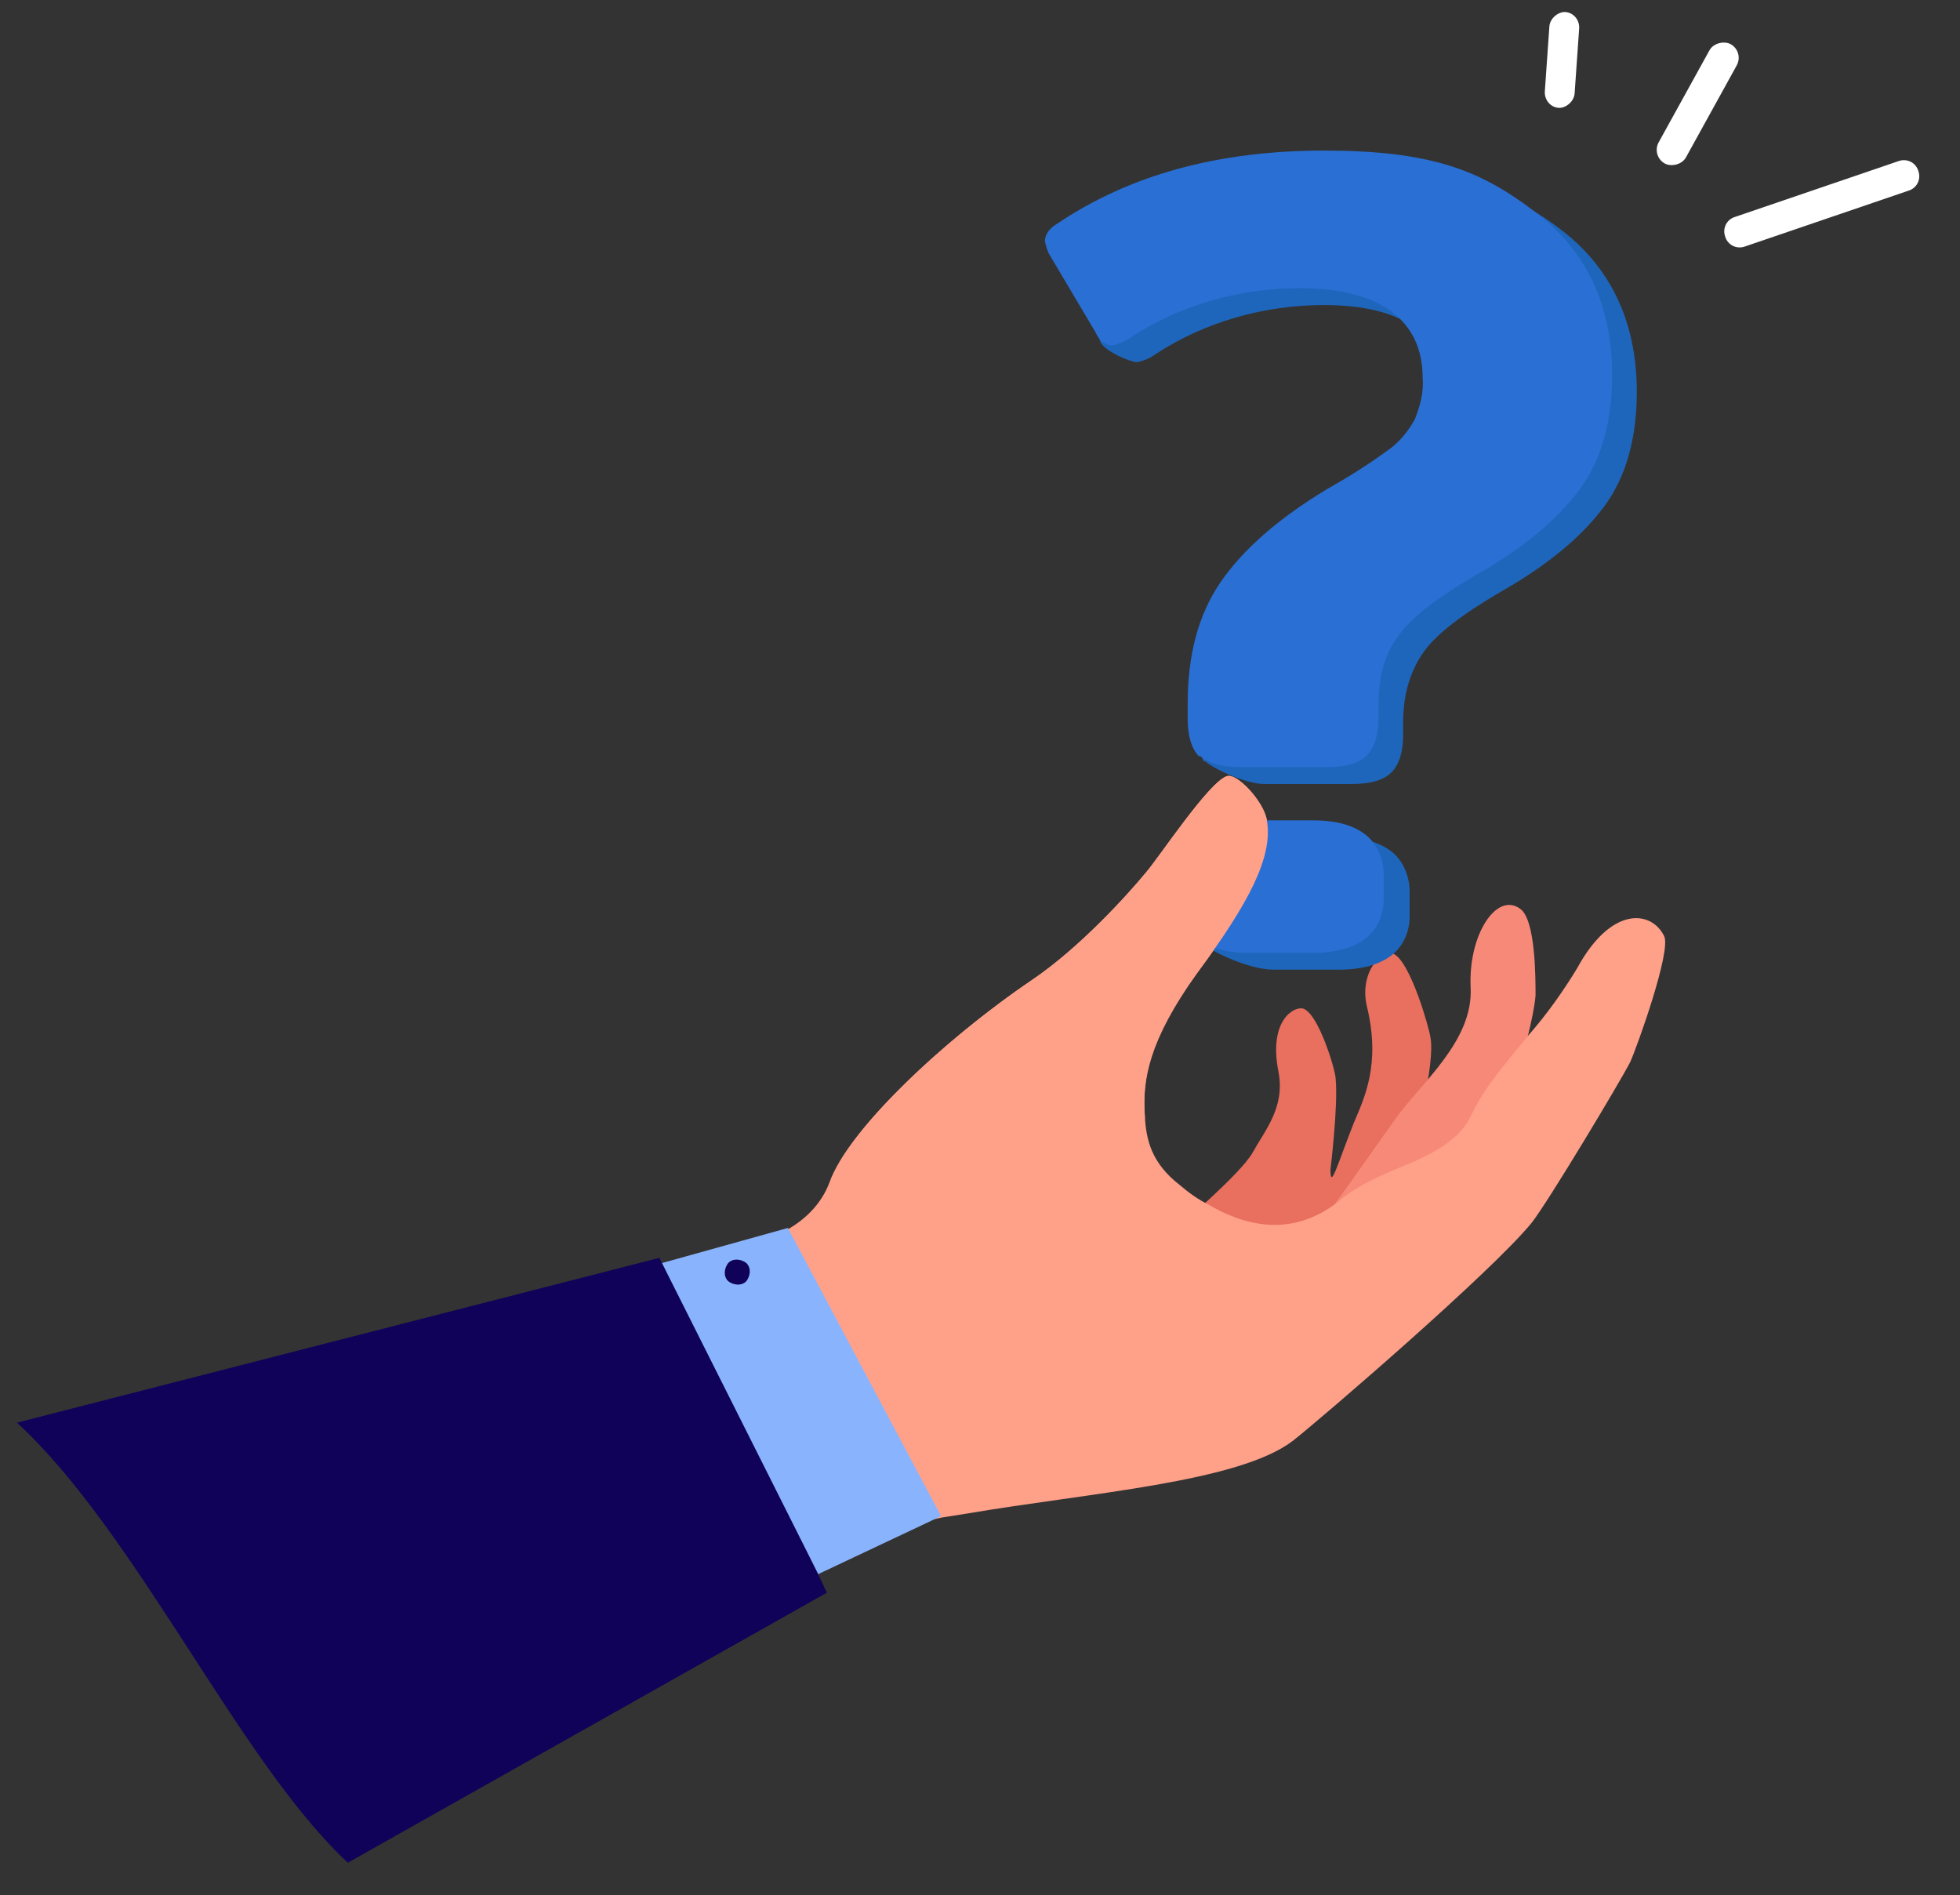
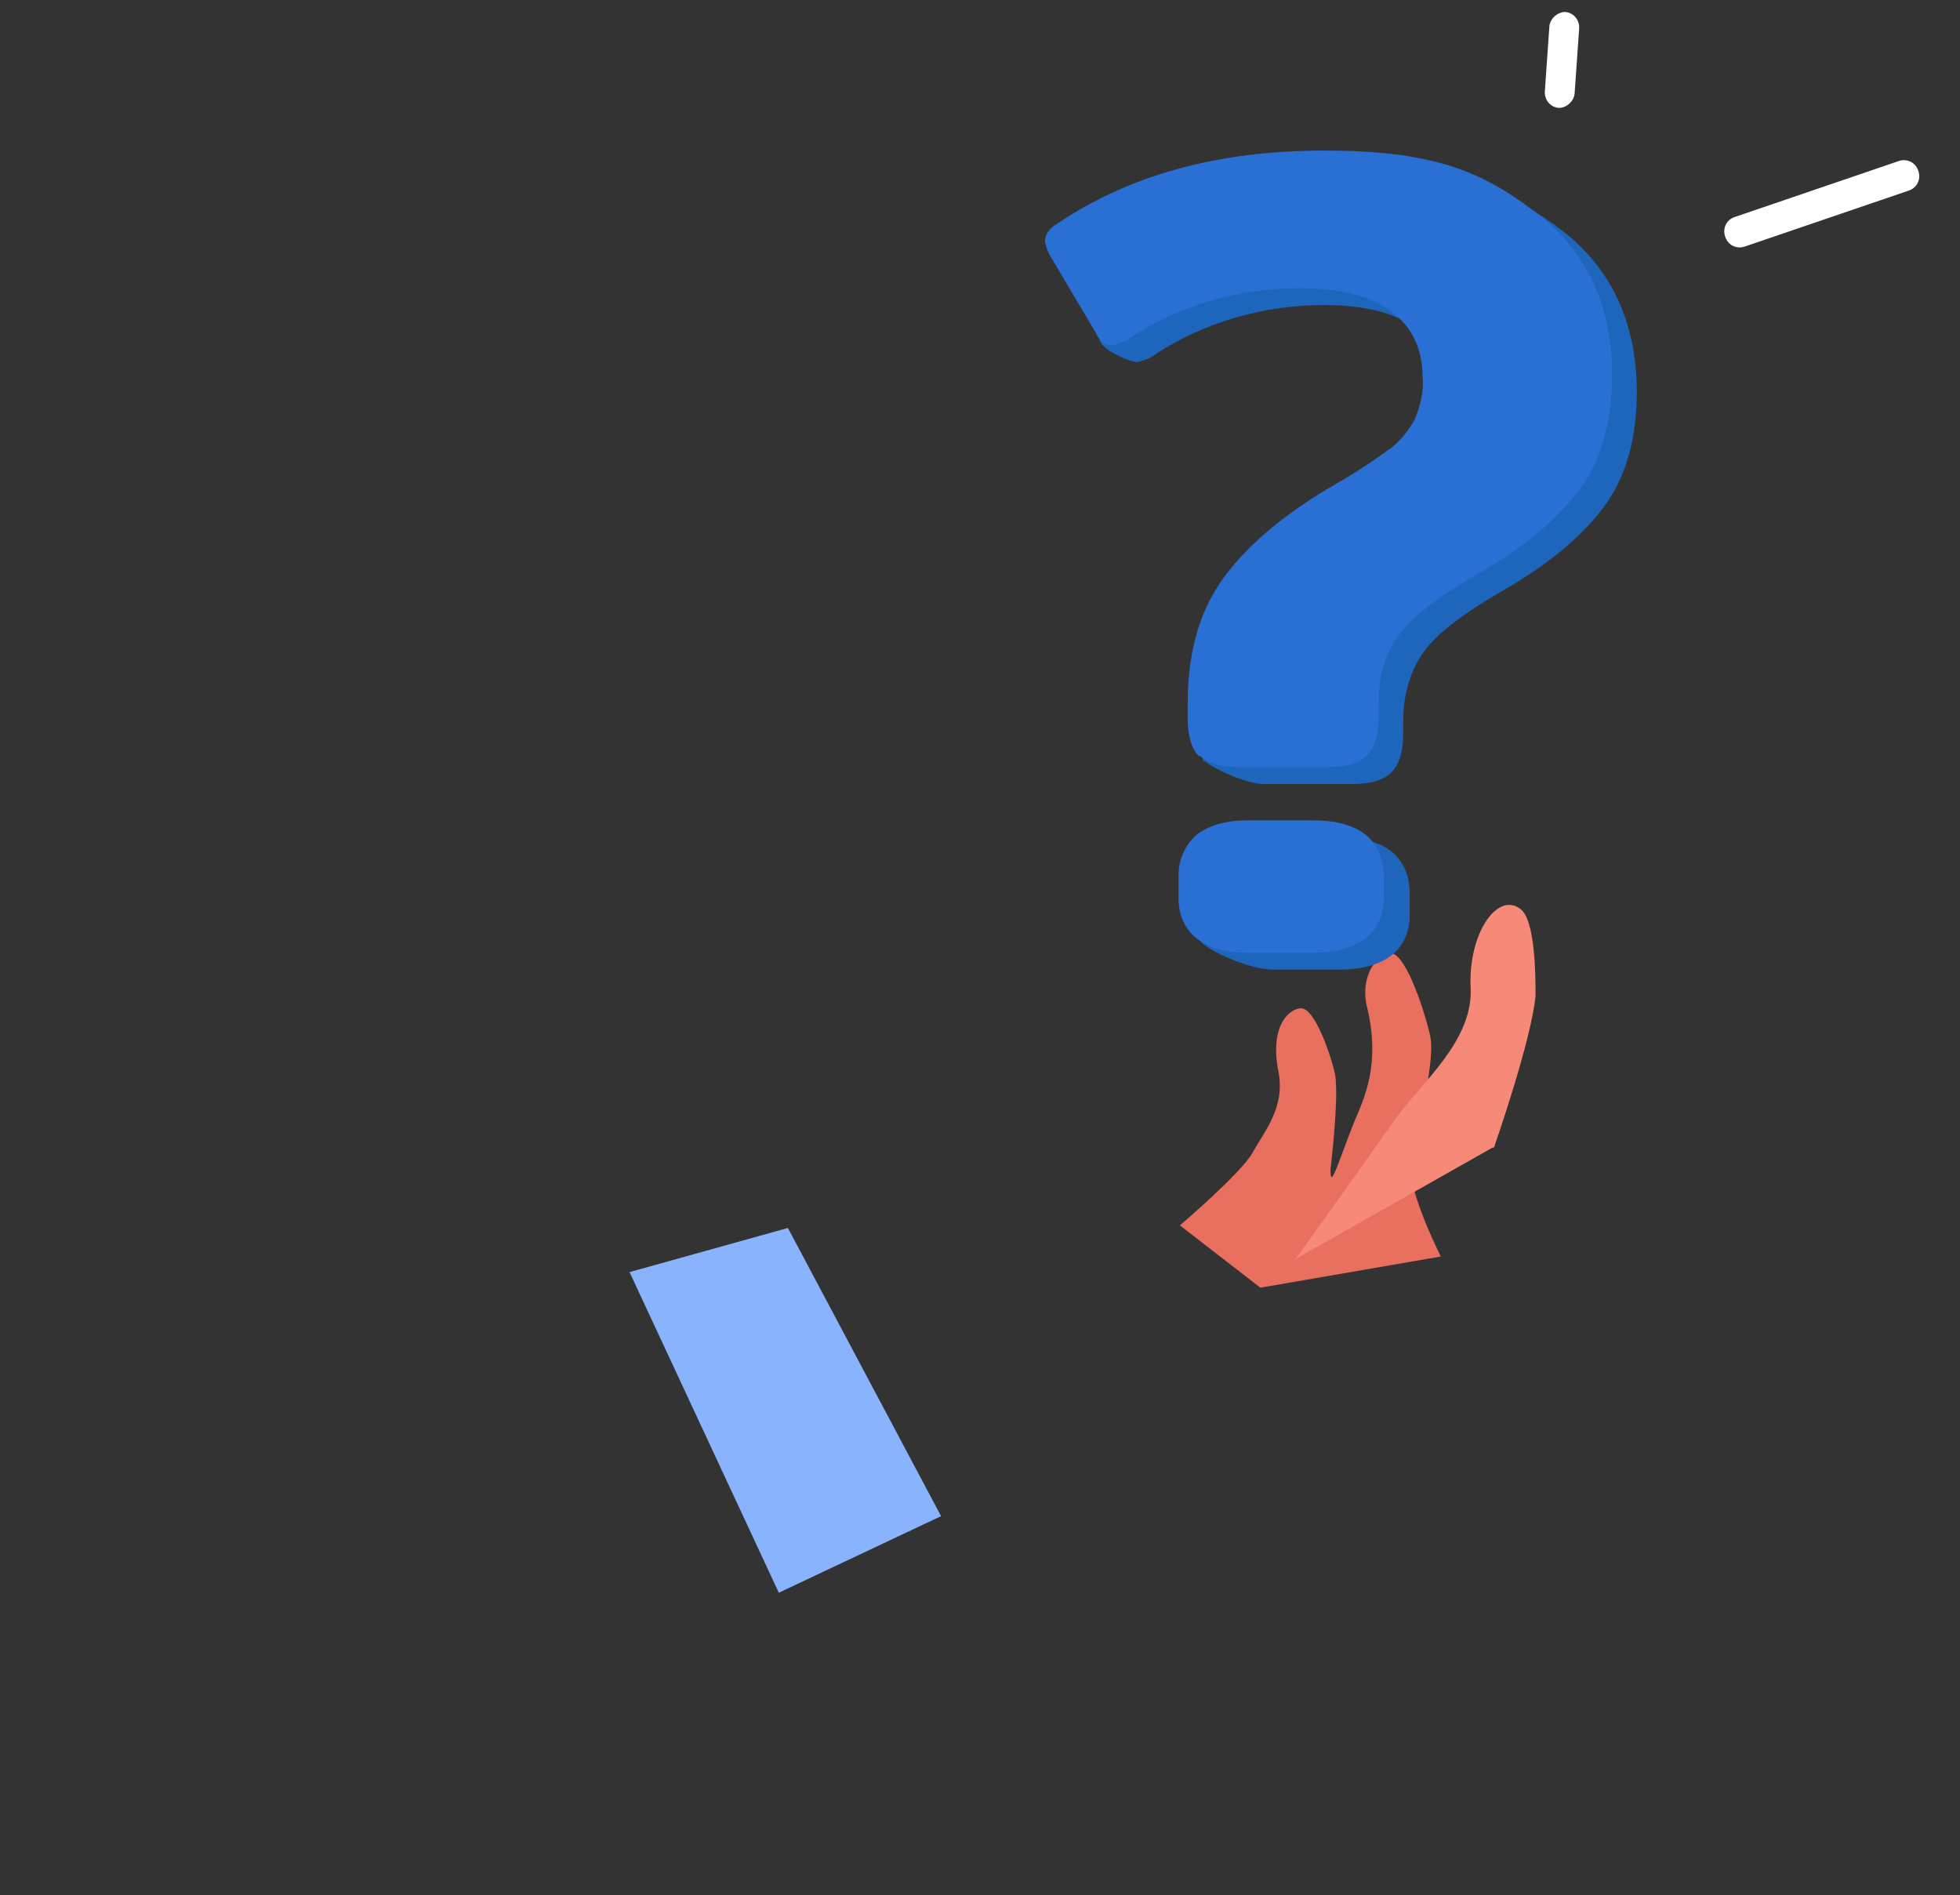
<svg xmlns="http://www.w3.org/2000/svg" id="Ebene_1" data-name="Ebene 1" version="1.1" viewBox="0 0 151 146">
  <rect x="0" y="0" width="151" height="146" fill="#333333" stroke="none" />
  <defs>
    <style>
      .cls-1 {
        fill: #89b4fd;
      }

      .cls-1, .cls-2, .cls-3, .cls-4, .cls-5, .cls-6, .cls-7, .cls-8 {
        stroke-width: 0px;
      }

      .cls-2 {
        fill: #f78978;
      }

      .cls-3 {
        fill: #ffa089;
      }

      .cls-4 {
        fill: #2a6fd3;
      }

      .cls-5 {
        fill: #e96f5f;
      }

      .cls-6 {
        fill: #100259;
      }

      .cls-7 {
        fill: #fff;
      }

      .cls-8 {
        fill: #1e66bc;
      }
    </style>
  </defs>
  <g id="Gruppe_1290" data-name="Gruppe 1290">
    <path id="Pfad_2124" data-name="Pfad 2124" class="cls-5" d="M111.1,97s-2.7-5.3-2.4-7.3,1.9-7.7,1.5-9.8c-.1-.7-1.5-5.7-2.8-6.4-.9-.5-2.7,1.4-2.1,4,1.1,4.5-.2,7.1-1,9-1.3,3.3-1.8,5.2-1.8,3.6,0,0,.6-4.9.4-7,0-.6-1.3-5-2.5-5.4-.7-.2-2.7.9-1.9,4.9.5,2.7-1,4.4-2,6.2-.9,1.6-5.6,5.6-5.6,5.6l6.2,4.8,13.9-2.4h0Z" />
    <path id="Pfad_2125" data-name="Pfad 2125" class="cls-2" d="M115.1,88.4s2.9-8.3,3.2-11.7c0-1.4,0-5.9-1.2-6.7-1.8-1.3-4,2-3.8,6.1.2,4.1-3.8,7.3-5.8,10.1-4.8,6.8-7.7,10.8-7.7,10.8l15.2-8.6h0Z" />
-     <path id="Pfad_2127" data-name="Pfad 2127" class="cls-3" d="M43.1,100.6c2.1-.6,4.1-1.1,5.8-1.6,1-.3,1.8-.5,2.6-.8,1.3-.4,2.2-.7,2.9-1,1.6-.6,4.2-1.3,6.3-2.5h0c1.4-.8,2.6-2,3.2-3.6,1.4-4,8.8-11,15.6-15.6,3.7-2.5,7.4-6.6,8.8-8.3,1.1-1.3,4.8-6.9,6.2-7.4.8-.3,2.9,2,3.1,3.4.5,2.8-1.4,6.4-5.4,11.8-3.7,5.2-4.2,8.2-4,11,.1,1.8.5,3.6,2.7,5.3.7.6,1.4,1.1,2.2,1.5,2.4,1.4,6.2,2.8,10.1-.3,0,0,0,0,.1-.1h0c1.6-1.3,3.7-2.1,5.6-2.9,2-.9,3.7-1.9,4.5-3.7,1-2.1,2.7-4,4.4-6.1h0c1.4-1.6,2.6-3.3,3.7-5.1,2.6-4.8,5.7-4.5,6.7-2.5.6,1.1-2.1,8.6-2.6,9.7-.7,1.4-6.4,10.9-7.6,12.4-3,3.7-16,14.9-18.4,16.8-4.2,3.2-15.7,4-25.1,5.6-.6.1-1.3.2-1.9.3h0c-3.5.7-6.9,1.6-10.2,2.8-1.1.4-2.1.8-3.1,1.2-.5.2-.9.4-1.4.6-6.7-7.3-11.3-14.2-14.6-20.9h0Z" />
    <g id="Gruppe_1293" data-name="Gruppe 1293">
      <path id="Pfad_2126" data-name="Pfad 2126" class="cls-8" d="M92.8,58.7c-.6-.6.6-.7.6-2v-1.2c0-3.7.8-6.8,2.5-9.3,1.7-2.5,4.4-4.9,8.2-7.2,1.6-.9,3.2-1.9,4.7-3,.9-.6,1.6-1.5,2.1-2.4.4-1,.7-2.1.6-3.2,0-2.2-.8-3.9-2.4-5.1-1.6-1.2-4-1.8-7.1-1.8-4.6,0-9.2,1.3-13,3.8-.4.3-.9.5-1.4.6-.5,0-2.4-.8-2.8-1.5l-2-5.4c-.2-.3-.3-.7-.4-1.1,0-.5.3-1,1-1.4,5.5-3.7,12.3-5.6,20.5-5.6,6.6,0,12,1.5,16.1,4.6,4.1,3,6.1,7.3,6.1,12.7,0,3.5-.8,6.5-2.5,8.8-1.7,2.3-4.3,4.5-8,6.6-2.9,1.7-4.9,3.2-5.9,4.6s-1.6,3.2-1.6,5.4v1c0,1.3-.3,2.3-.9,2.9s-1.6.9-3.1.9h-6.7c-1.4,0-4-1.2-4.6-1.8h0ZM92.8,72.8c-.9-.7,0-.9,0-2.2v-1.9c0-1.2.5-2.3,1.4-3.1.9-.7,2.2-1.1,3.9-1.1h5.1c1.8,0,3.1.4,4,1.1.9.7,1.4,1.9,1.4,3.1v1.9c0,1.2-.5,2.3-1.4,3-.9.7-2.3,1.1-4,1.1h-5.1c-1.7,0-4.4-1.2-5.3-1.9h0Z" />
      <path id="Pfad_2131" data-name="Pfad 2131" class="cls-4" d="M92.4,58.3c-.6-.6-.9-1.6-.9-2.9v-1.2c0-3.7.8-6.8,2.5-9.3s4.4-4.9,8.2-7.2c1.6-.9,3.2-1.9,4.7-3,.9-.6,1.6-1.5,2.1-2.4.4-1,.7-2.1.6-3.2,0-2.2-.8-3.9-2.4-5.1s-4-1.8-7.1-1.8c-4.6,0-9.2,1.3-13,3.8-.4.3-.9.5-1.4.6-.5,0-1-.3-1.3-1l-3.5-5.9c-.2-.3-.3-.7-.4-1.1,0-.5.3-1,1-1.4,5.5-3.7,12.3-5.6,20.5-5.6s12,1.5,16.1,4.6c4.1,3,6.1,7.3,6.1,12.7,0,3.5-.8,6.5-2.5,8.8-1.7,2.3-4.3,4.5-8,6.6-2.9,1.7-4.9,3.2-5.9,4.6-1.1,1.4-1.6,3.2-1.6,5.4v1c0,1.3-.3,2.3-.9,2.9-.6.6-1.6.9-3.1.9h-6.7c-1.4,0-2.4-.3-3.1-.9h0ZM92.2,72.3c-.9-.7-1.4-1.8-1.4-3v-1.9c0-1.2.5-2.3,1.4-3.1.9-.7,2.2-1.1,3.9-1.1h5.1c1.8,0,3.1.4,4,1.1.9.7,1.4,1.9,1.4,3.1v1.9c0,1.2-.5,2.3-1.4,3-.9.7-2.3,1.1-4,1.1h-5.1c-1.7,0-3-.4-3.9-1.1h0Z" />
      <g id="Gruppe_1292" data-name="Gruppe 1292">
        <path id="Pfad_2133" data-name="Pfad 2133" class="cls-7" d="M147,14.7l-12.6,4.3c-.6.2-1.3-.1-1.5-.8h0c-.2-.6.1-1.3.8-1.5l12.6-4.3c.6-.2,1.3.1,1.5.8h0c.2.6-.1,1.3-.8,1.5Z" />
-         <rect id="Rechteck_239" data-name="Rechteck 239" class="cls-7" x="125.5" y="6.8" width="10.5" height="2.4" rx="1.2" ry="1.2" transform="translate(60.6 118.6) rotate(-61.1)" />
        <rect id="Rechteck_240" data-name="Rechteck 240" class="cls-7" x="116.7" y="3.5" width="7.4" height="2.3" rx="1.2" ry="1.2" transform="translate(107.3 124.4) rotate(-86)" />
      </g>
    </g>
    <path id="Pfad_2128" data-name="Pfad 2128" class="cls-1" d="M60,122.7l12.5-5.9-11.8-22.2-12.2,3.4,11.5,24.7Z" />
-     <path id="Pfad_2129" data-name="Pfad 2129" class="cls-6" d="M1.3,109.6l49.5-12.7.2.4.4.8,10.8,21.5.8,1.6.7,1.5-36.9,20.8c-8.4-7.8-16.3-25.5-25.6-34h0Z" />
-     <path id="Pfad_2130" data-name="Pfad 2130" class="cls-6" d="M57.5,98.7c-.4.4-1,.3-1.4,0-.4-.4-.3-1,0-1.4.4-.4,1-.3,1.4,0,.4.4.3,1,0,1.4Z" />
-     <path id="Pfad_2132" data-name="Pfad 2132" class="cls-3" d="M64.7,89.5c2.4-4.1,8.9-10,14.8-14,3.7-2.5,7.4-6.6,8.8-8.3,1.1-1.3,4.8-6.9,6.2-7.4.8-.3,2.9,2,3.1,3.4.5,2.8-1.4,6.4-5.4,11.8-3.8,5.2-4.2,8.2-4,11,0,0,0,.1,0,.2l-23.4,3.3h0Z" />
  </g>
</svg>